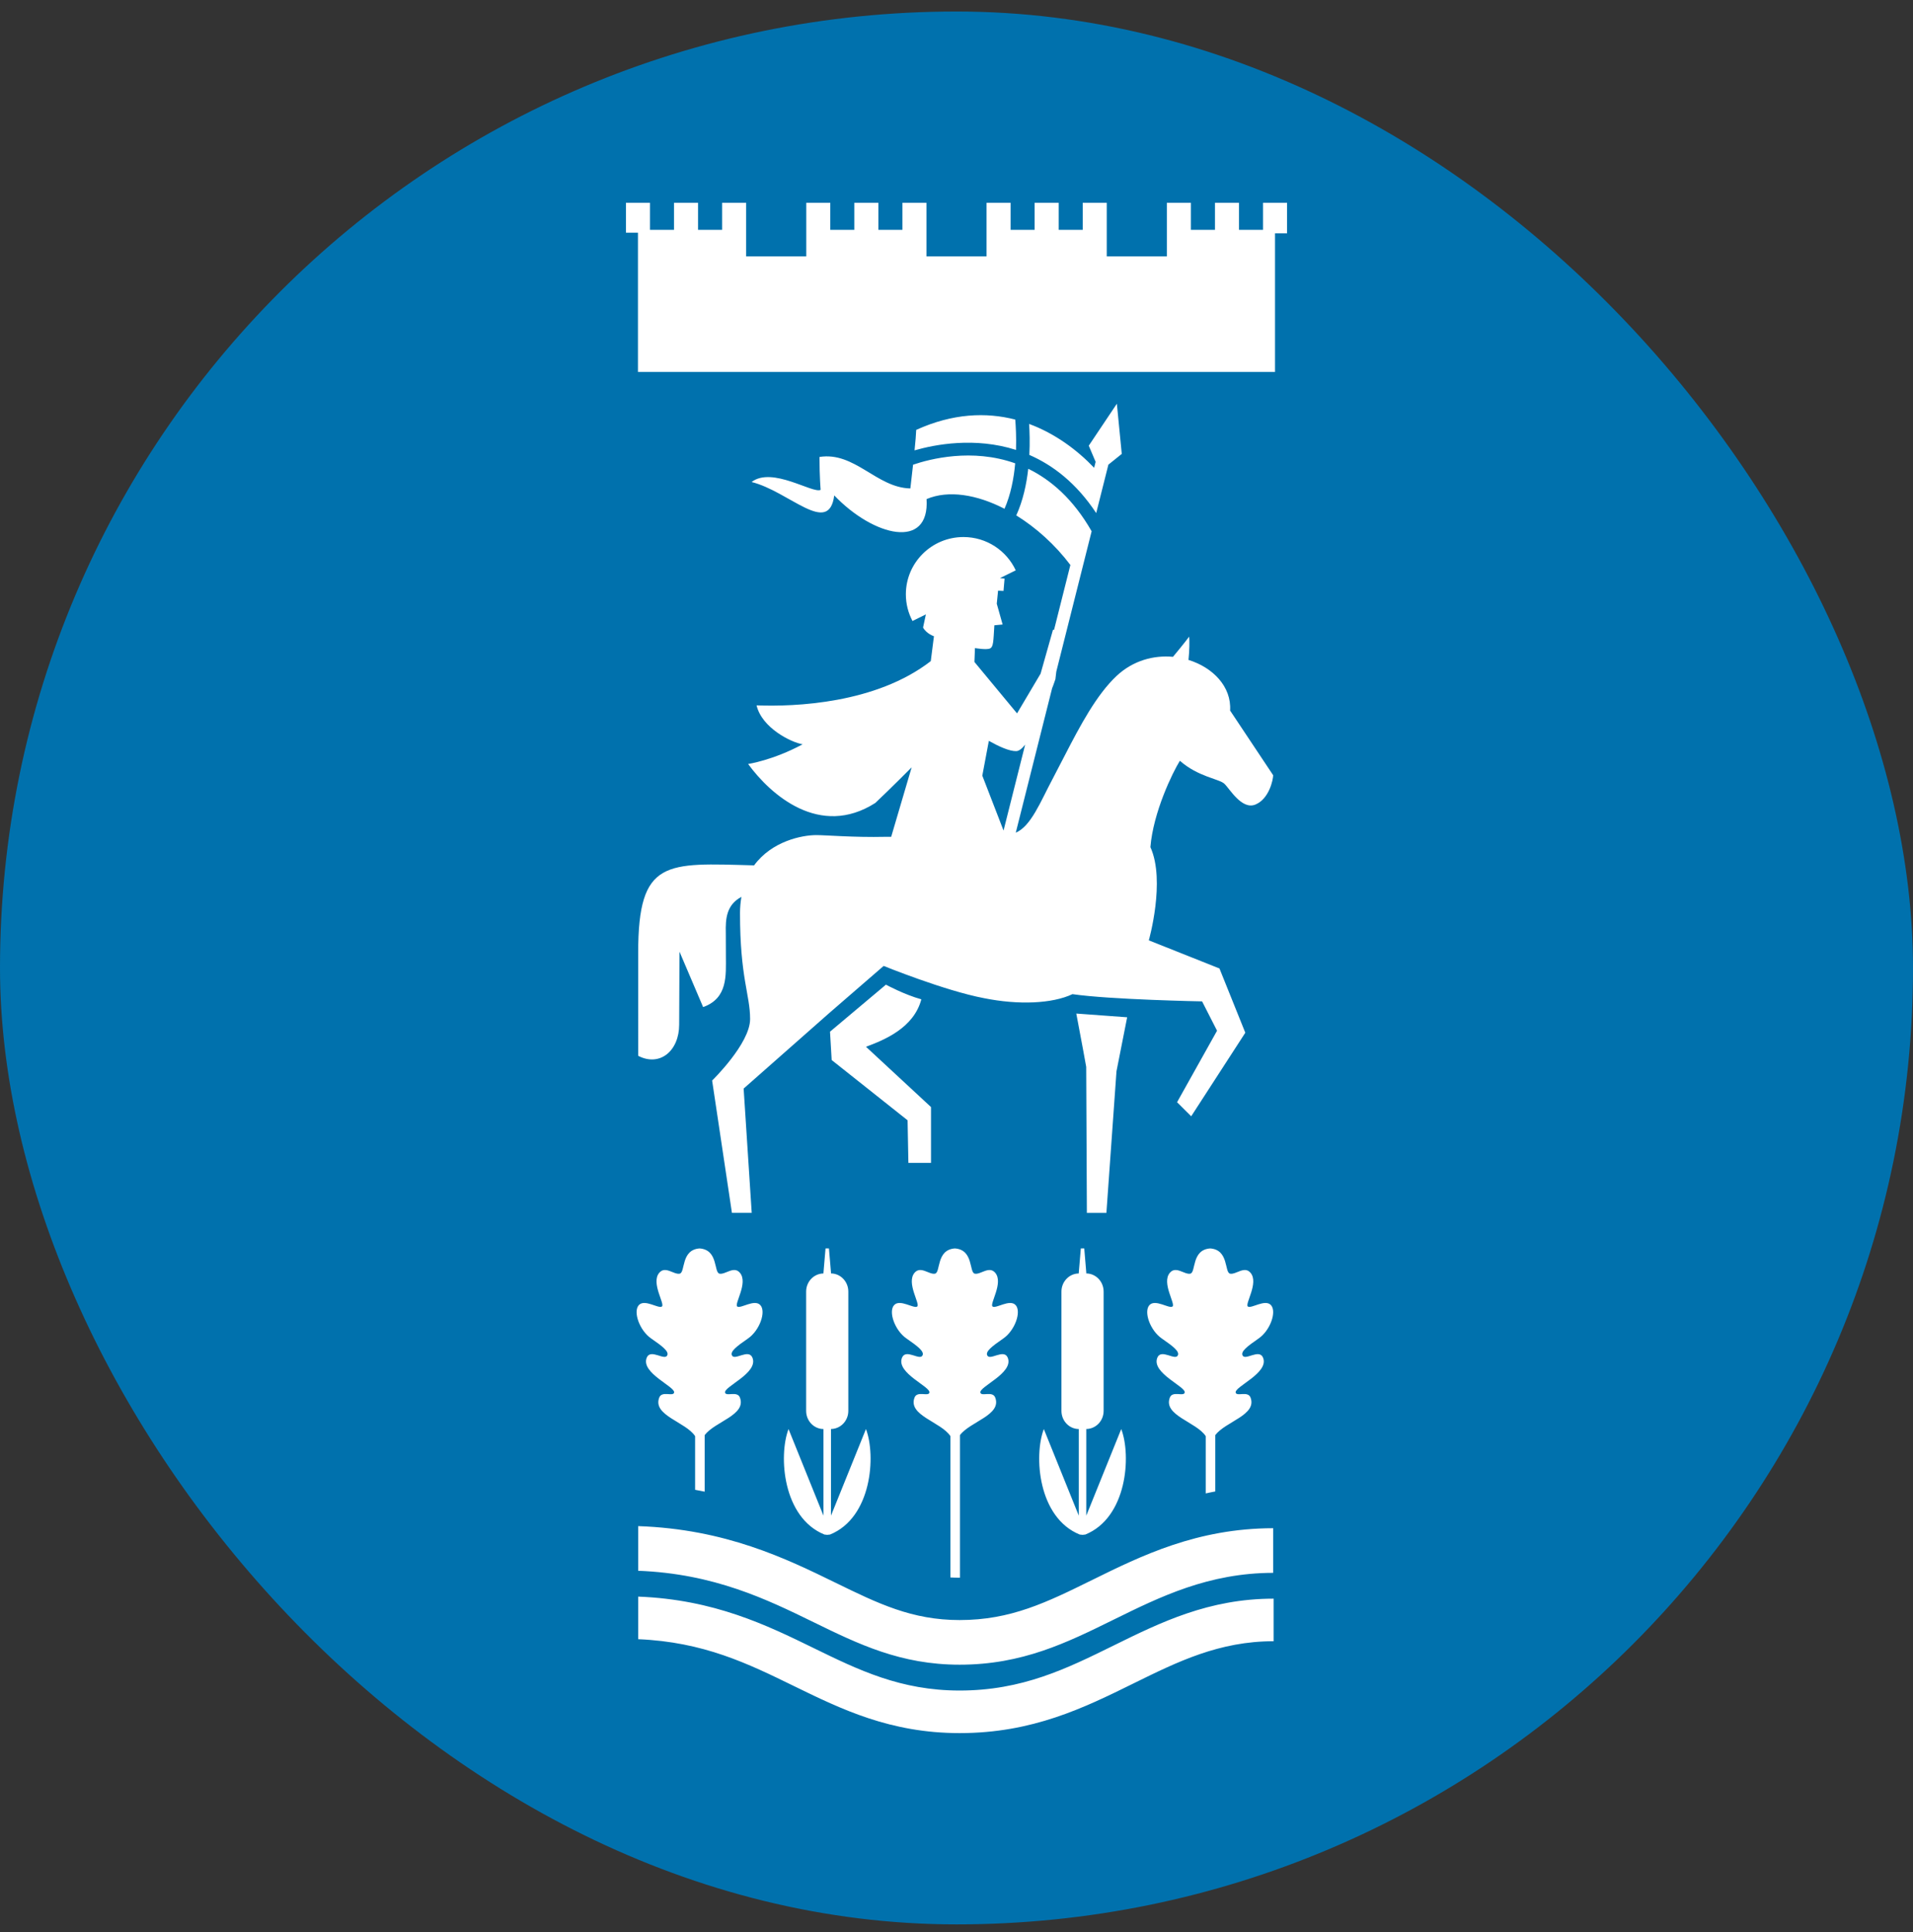
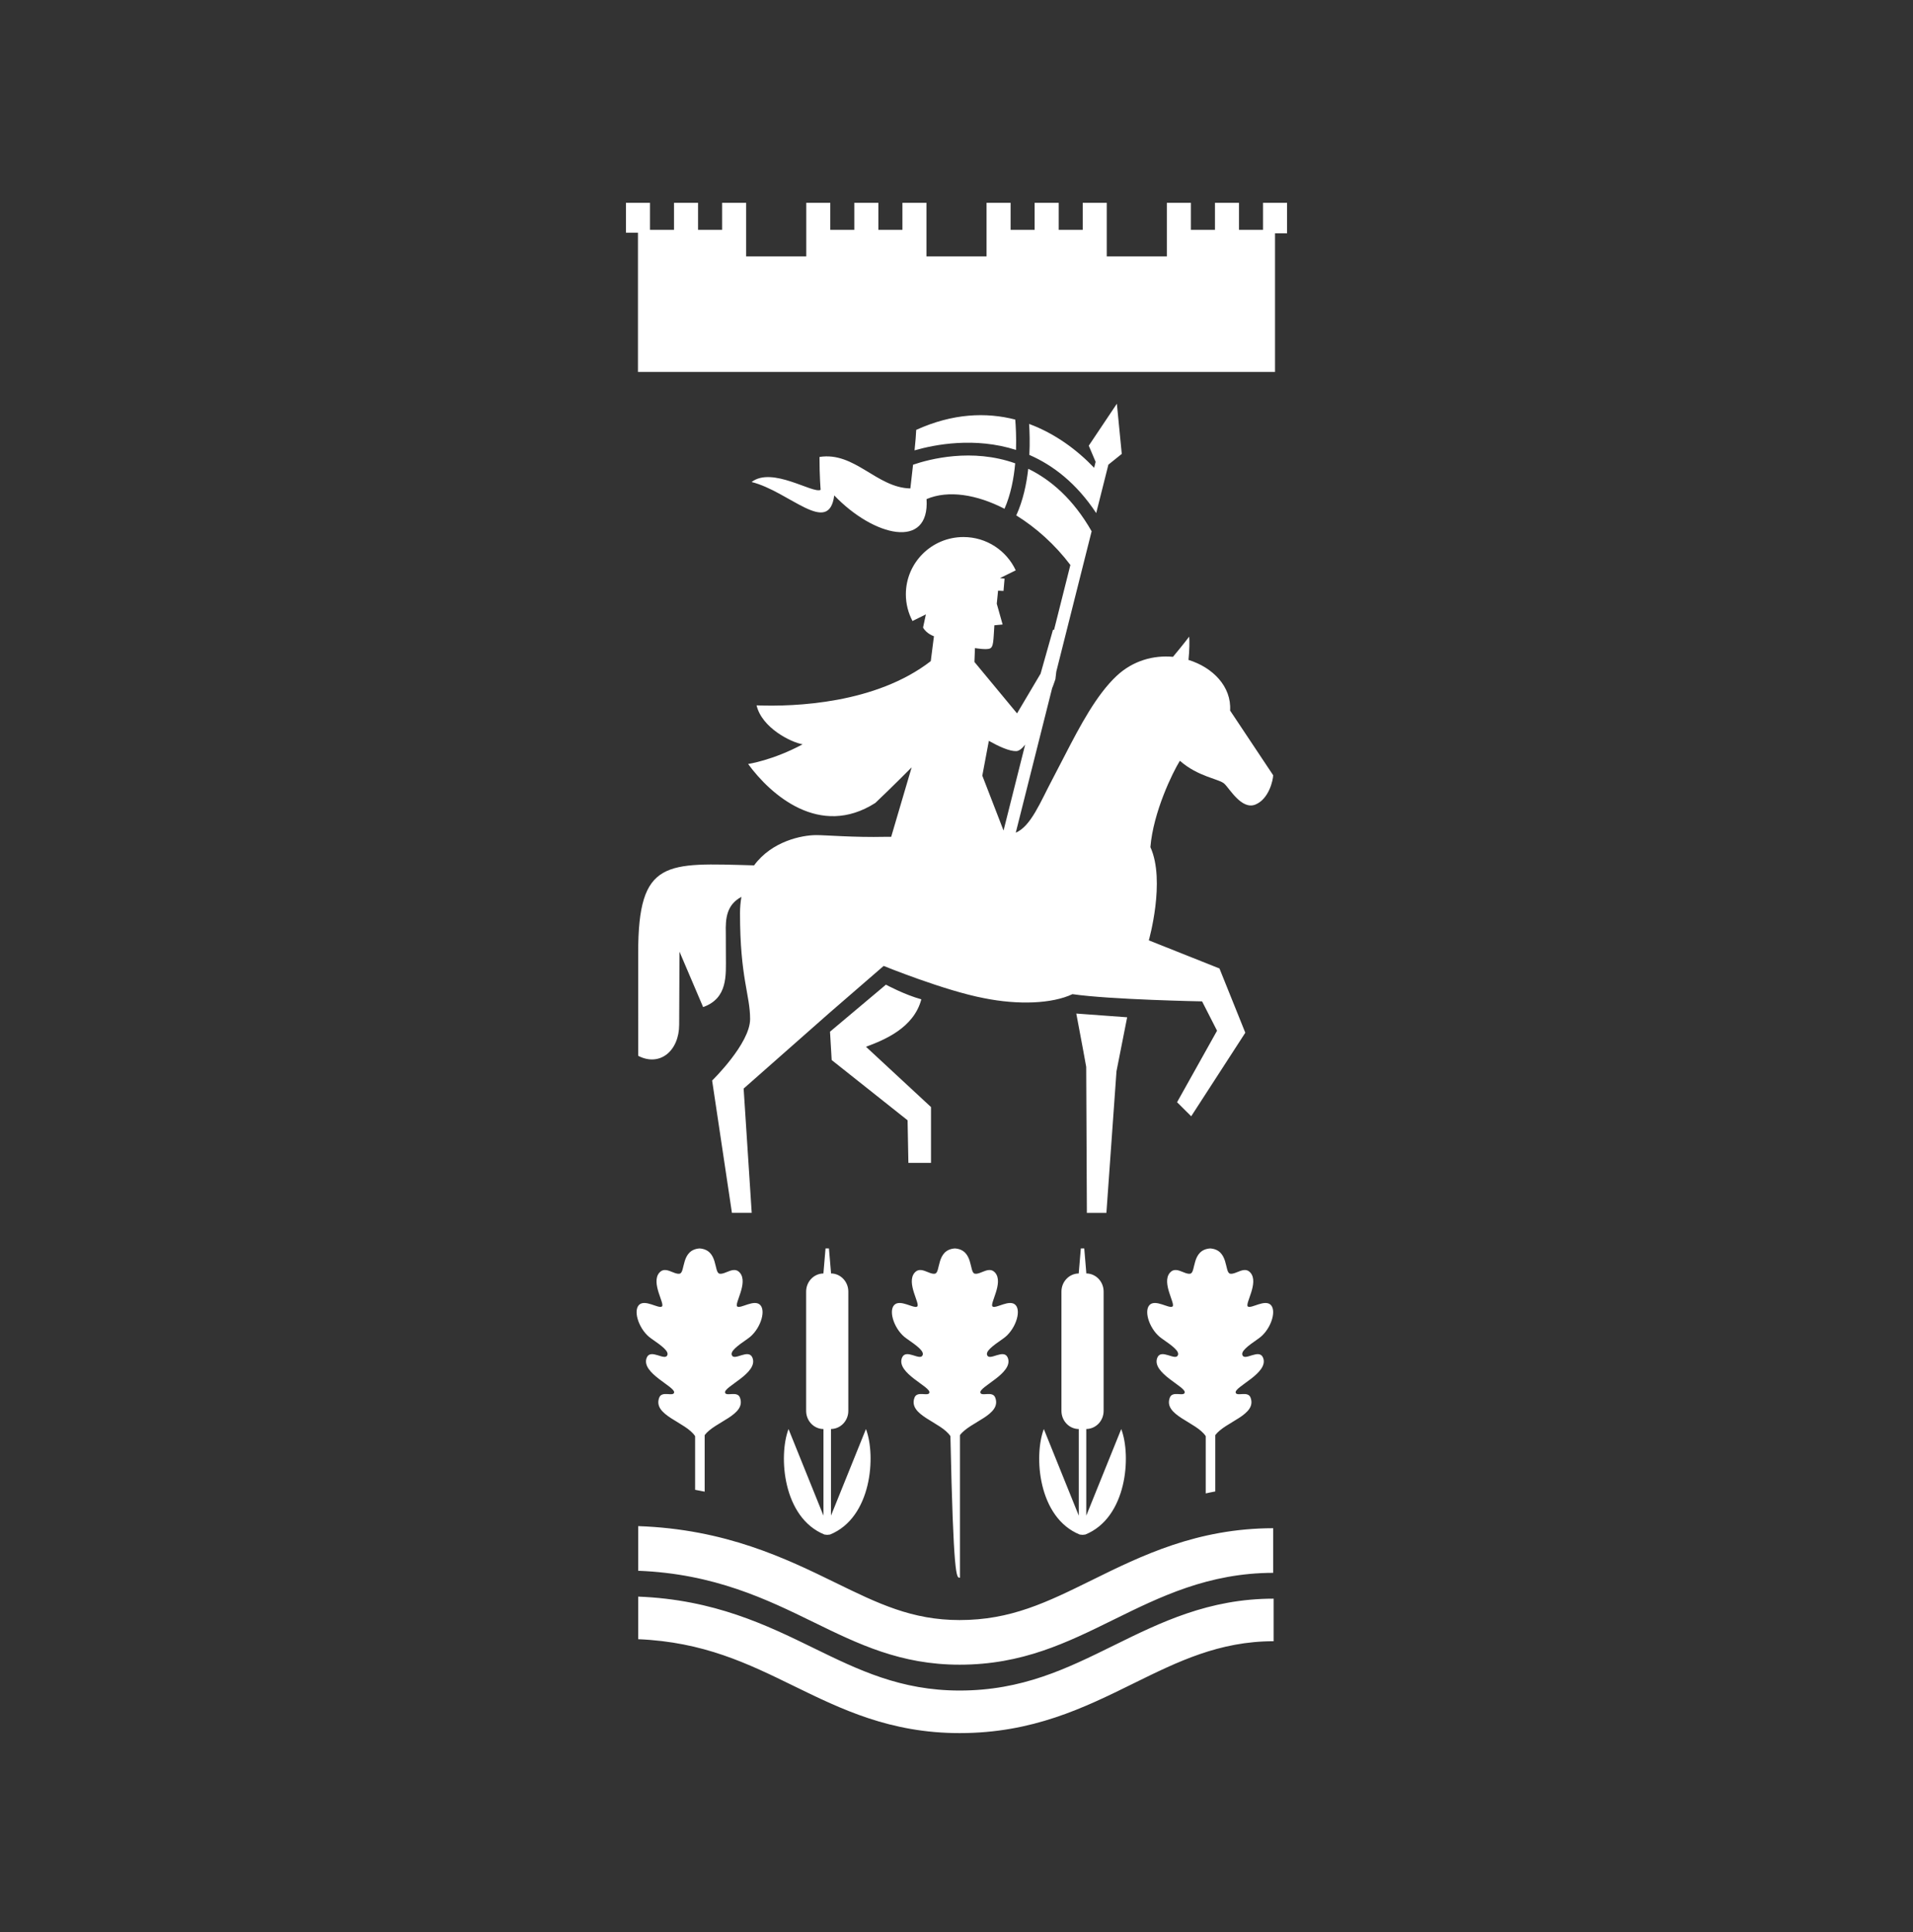
<svg xmlns="http://www.w3.org/2000/svg" version="1.1" width="100" height="101">
  <rect width="100%" height="100%" fill="#333333" stroke="none" />
  <svg width="100" height="101" viewBox="0 0 100 101" fill="none">
-     <rect y="0.602" width="100" height="100" rx="50" fill="#0071AD" />
-     <path d="M51.691 38.73C52.201 39.017 52.766 39.278 53.123 39.267C53.266 39.264 53.425 39.135 53.589 38.928L52.459 43.419L51.349 40.549L51.691 38.73ZM64.302 37.146C64.381 35.897 63.403 34.892 62.127 34.499C62.179 34.007 62.184 33.491 62.163 33.282C62.163 33.282 61.871 33.674 61.316 34.337C60.311 34.245 59.227 34.528 58.364 35.34C57.316 36.326 56.464 37.933 55.661 39.492L55.014 40.738C54.39 41.914 53.892 43.196 53.098 43.531L54.999 35.976L55.044 35.866C55.123 35.646 55.17 35.508 55.17 35.508L55.217 35.111L57.064 27.774C56.105 26.095 54.938 25.085 53.75 24.507C53.66 25.317 53.474 26.178 53.124 26.944C54.161 27.586 55.152 28.474 55.953 29.535L55.098 32.932L55.044 32.921L54.396 35.217L53.165 37.294L50.937 34.605L50.965 33.88C50.965 33.88 51.557 33.985 51.746 33.902C51.936 33.817 51.925 33.529 51.979 32.688L52.411 32.647L52.105 31.561L52.173 30.88L52.457 30.893L52.513 30.25L52.275 30.22L53.097 29.816C52.619 28.789 51.576 28.075 50.364 28.075C48.701 28.075 47.353 29.416 47.353 31.07C47.353 31.573 47.479 32.047 47.699 32.464L48.399 32.119L48.252 32.806C48.427 33.132 48.821 33.261 48.821 33.261L48.655 34.562C45.788 36.782 41.556 36.953 39.549 36.874C39.824 38.05 41.344 38.806 41.956 38.911C40.393 39.751 39.107 39.939 39.107 39.939C40.288 41.557 42.857 43.825 45.755 41.977C46.579 41.2 47.656 40.114 47.656 40.114L46.586 43.746C46.448 43.746 46.342 43.746 46.275 43.747C44.629 43.784 43.172 43.657 42.672 43.657C41.926 43.657 40.351 43.969 39.419 45.239C34.809 45.114 33.36 44.893 33.36 49.812C33.36 49.946 33.361 55.06 33.361 55.196C34.497 55.785 35.503 54.932 35.503 53.565C35.503 52.735 35.519 50.704 35.519 49.75L36.755 52.648C38.055 52.184 37.945 50.985 37.945 49.977C37.945 49.92 37.942 48.84 37.941 48.781C37.919 48.012 37.98 47.305 38.756 46.886C38.713 47.149 38.683 47.425 38.683 47.731C38.683 51.132 39.211 51.994 39.211 53.274C39.211 54.555 37.226 56.488 37.226 56.488L38.261 63.406H39.295L38.873 56.908L43.348 52.96L46.192 50.496C46.192 50.496 49.371 51.79 51.442 52.183C53.236 52.544 54.995 52.474 56.063 51.972C58.03 52.26 62.838 52.35 62.838 52.35L63.62 53.883L61.53 57.621L62.269 58.356L65.097 53.988L63.746 50.629L60.053 49.159C60.053 49.159 60.939 46.05 60.136 44.286C60.284 42.459 61.297 40.381 61.677 39.771C62.627 40.611 63.726 40.716 63.999 40.969C64.274 41.221 64.907 42.354 65.625 42.06C66.342 41.766 66.553 40.759 66.553 40.527L64.302 37.146ZM48.162 52.242C47.28 52.001 46.311 51.476 46.311 51.476L43.388 53.934L43.475 55.416L47.443 58.566L47.485 60.792H48.667V57.874L45.269 54.723C46.233 54.362 47.764 53.742 48.162 52.242ZM53.808 23.782C55.045 24.32 56.27 25.259 57.303 26.822L57.797 24.859L57.935 24.309L57.94 24.291L58.639 23.729L58.383 21.105L56.914 23.299L57.273 24.145L57.195 24.455C56.309 23.525 55.157 22.666 53.796 22.162C53.822 22.572 53.841 23.141 53.808 23.782ZM53.111 23.521C53.132 22.849 53.099 22.276 53.071 21.934C51.55 21.542 49.804 21.606 47.894 22.473C47.888 22.69 47.852 23.097 47.807 23.544C48.878 23.236 50.962 22.835 53.111 23.521ZM43.609 25.899C45.676 28.06 48.605 28.76 48.435 26.091C49.577 25.607 51.06 25.851 52.509 26.597C52.835 25.859 52.997 25.01 53.068 24.222C50.807 23.418 48.601 23.996 47.729 24.294C47.657 24.959 47.588 25.534 47.588 25.534C45.827 25.5 44.681 23.598 42.838 23.889C42.838 24.928 42.898 25.607 42.898 25.607C42.495 25.824 40.367 24.371 39.288 25.198C41.254 25.688 43.328 28.052 43.609 25.899ZM56.78 55.773L56.815 63.407H57.836L58.363 56.005L58.921 53.181L56.262 52.986C56.534 54.398 56.78 55.773 56.78 55.773ZM67.28 10.602H66.023V12.017H64.767V10.602H63.511V12.017H62.253V10.602H60.996V12.017V13.403H57.855V12.017V10.602H56.598V12.017H55.342V10.602H54.084V12.017H52.828V10.602H51.571V12.017V13.403H48.429V12.017V10.602H47.173V12.017H45.916V10.602H44.659V12.017H43.402V10.602H42.146V12.017V13.403H39.004V12.017V10.602H37.747V12.017H36.49V10.602H35.233V12.017H33.977V10.602H32.72V12.165H33.348V19.445H35.233H36.49H37.747H39.004H42.146H43.402H44.659H45.916H47.173H48.429H51.571H52.828H54.084H55.342H56.598H57.855H60.996H62.253H63.511H64.767H66.651V12.197H67.28V10.602ZM57.091 82.598C54.716 83.768 52.839 84.693 50.162 84.693C47.671 84.693 45.901 83.828 43.658 82.732C41.091 81.479 37.927 79.937 33.36 79.782V82.116C37.334 82.268 40.088 83.612 42.533 84.806C44.87 85.948 47.078 87.026 50.162 87.026C53.437 87.026 55.762 85.88 58.224 84.667C60.657 83.469 63.174 82.23 66.553 82.224V79.891C62.575 79.896 59.662 81.331 57.091 82.598ZM58.224 86.018C55.762 87.232 53.437 88.377 50.162 88.377C47.078 88.377 44.87 87.299 42.533 86.157C40.087 84.962 37.333 83.619 33.36 83.467V85.693C36.782 85.837 39.084 86.96 41.511 88.147C43.983 89.354 46.538 90.602 50.162 90.602C53.981 90.602 56.661 89.282 59.254 88.005C61.555 86.87 63.729 85.799 66.577 85.799V83.574C63.186 83.574 60.663 84.817 58.224 86.018ZM34.038 69.972C34.648 70.392 34.968 70.648 34.882 70.849C34.749 71.16 34.002 70.483 33.805 70.981C33.485 71.789 35.344 72.502 35.236 72.812C35.165 73.013 34.597 72.701 34.461 73.062C34.104 73.998 35.847 74.332 36.336 75.078V77.883C36.505 77.913 36.671 77.946 36.836 77.98V75.024C37.369 74.314 39.027 73.977 38.679 73.062C38.543 72.701 37.975 73.013 37.904 72.812C37.795 72.502 39.655 71.789 39.335 70.981C39.138 70.483 38.391 71.16 38.258 70.849C38.172 70.648 38.492 70.392 39.102 69.972C39.711 69.552 40.054 68.574 39.749 68.232C39.445 67.89 38.711 68.434 38.54 68.302C38.367 68.17 39.125 67.067 38.679 66.539C38.361 66.16 37.915 66.646 37.611 66.584C37.306 66.522 37.556 65.335 36.572 65.265H36.568C35.584 65.335 35.834 66.522 35.529 66.584C35.225 66.646 34.779 66.16 34.461 66.539C34.015 67.067 34.773 68.17 34.6 68.302C34.429 68.434 33.695 67.89 33.391 68.232C33.086 68.574 33.429 69.552 34.038 69.972ZM60.73 69.972C61.339 70.392 61.659 70.648 61.573 70.849C61.44 71.16 60.693 70.483 60.496 70.981C60.176 71.789 62.036 72.502 61.927 72.812C61.856 73.013 61.288 72.701 61.152 73.062C60.795 73.998 62.538 74.332 63.028 75.078V78.072C63.191 78.034 63.359 78.002 63.527 77.969V75.024C64.06 74.314 65.718 73.977 65.371 73.062C65.234 72.701 64.666 73.013 64.596 72.812C64.487 72.502 66.347 71.789 66.027 70.981C65.829 70.483 65.082 71.16 64.95 70.849C64.864 70.648 65.183 70.392 65.793 69.972C66.402 69.552 66.745 68.574 66.441 68.232C66.137 67.89 65.402 68.434 65.231 68.302C65.059 68.17 65.817 67.067 65.371 66.539C65.052 66.16 64.606 66.646 64.302 66.584C63.998 66.522 64.247 65.335 63.264 65.265H63.259C62.275 65.335 62.525 66.522 62.221 66.584C61.917 66.646 61.471 66.16 61.152 66.539C60.706 67.067 61.464 68.17 61.291 68.302C61.12 68.434 60.386 67.89 60.082 68.232C59.778 68.574 60.12 69.552 60.73 69.972ZM47.384 69.972C47.993 70.392 48.313 70.648 48.227 70.849C48.094 71.16 47.348 70.483 47.15 70.981C46.83 71.789 48.69 72.502 48.581 72.812C48.511 73.013 47.942 72.701 47.806 73.062C47.45 73.998 49.193 74.332 49.682 75.078V82.466C49.84 82.474 50 82.478 50.162 82.478C50.169 82.478 50.174 82.478 50.181 82.478V75.024C50.715 74.314 52.372 73.977 52.025 73.062C51.889 72.701 51.32 73.013 51.25 72.812C51.141 72.502 53.001 71.789 52.681 70.981C52.483 70.483 51.737 71.16 51.604 70.849C51.518 70.648 51.838 70.392 52.447 69.972C53.056 69.552 53.399 68.574 53.095 68.232C52.791 67.89 52.057 68.434 51.886 68.302C51.713 68.17 52.471 67.067 52.025 66.539C51.706 66.16 51.26 66.646 50.956 66.584C50.652 66.522 50.902 65.335 49.918 65.265H49.913C48.929 65.335 49.179 66.522 48.875 66.584C48.571 66.646 48.125 66.16 47.806 66.539C47.36 67.067 48.118 68.17 47.946 68.302C47.774 68.434 47.04 67.89 46.736 68.232C46.432 68.574 46.775 69.552 47.384 69.972ZM45.267 74.707L43.439 79.234V74.704H43.47C43.956 74.682 44.345 74.268 44.345 73.757V67.521C44.345 66.999 43.94 66.576 43.439 66.572V66.528L43.332 65.265H43.154L43.046 66.533V66.574H43.02C42.532 66.593 42.14 67.008 42.14 67.521V73.757C42.14 74.28 42.546 74.703 43.046 74.707V79.234L41.219 74.707C40.686 76.113 40.919 79.338 43.096 80.222L43.242 80.238L43.39 80.222C45.566 79.338 45.8 76.113 45.267 74.707ZM58.612 74.707L56.784 79.234V74.704H56.816C57.302 74.682 57.691 74.268 57.691 73.757V67.521C57.691 66.999 57.286 66.576 56.784 66.572V66.528L56.678 65.265H56.499L56.392 66.533V66.574H56.365C55.878 66.593 55.486 67.008 55.486 67.521V73.757C55.486 74.28 55.891 74.703 56.392 74.707V79.234L54.565 74.707C54.031 76.113 54.265 79.338 56.441 80.222L56.588 80.238L56.735 80.222C58.912 79.338 59.146 76.113 58.612 74.707Z" fill="white" />
+     <path d="M51.691 38.73C52.201 39.017 52.766 39.278 53.123 39.267C53.266 39.264 53.425 39.135 53.589 38.928L52.459 43.419L51.349 40.549L51.691 38.73ZM64.302 37.146C64.381 35.897 63.403 34.892 62.127 34.499C62.179 34.007 62.184 33.491 62.163 33.282C62.163 33.282 61.871 33.674 61.316 34.337C60.311 34.245 59.227 34.528 58.364 35.34C57.316 36.326 56.464 37.933 55.661 39.492L55.014 40.738C54.39 41.914 53.892 43.196 53.098 43.531L54.999 35.976L55.044 35.866C55.123 35.646 55.17 35.508 55.17 35.508L55.217 35.111L57.064 27.774C56.105 26.095 54.938 25.085 53.75 24.507C53.66 25.317 53.474 26.178 53.124 26.944C54.161 27.586 55.152 28.474 55.953 29.535L55.098 32.932L55.044 32.921L54.396 35.217L53.165 37.294L50.937 34.605L50.965 33.88C50.965 33.88 51.557 33.985 51.746 33.902C51.936 33.817 51.925 33.529 51.979 32.688L52.411 32.647L52.105 31.561L52.173 30.88L52.457 30.893L52.513 30.25L52.275 30.22L53.097 29.816C52.619 28.789 51.576 28.075 50.364 28.075C48.701 28.075 47.353 29.416 47.353 31.07C47.353 31.573 47.479 32.047 47.699 32.464L48.399 32.119L48.252 32.806C48.427 33.132 48.821 33.261 48.821 33.261L48.655 34.562C45.788 36.782 41.556 36.953 39.549 36.874C39.824 38.05 41.344 38.806 41.956 38.911C40.393 39.751 39.107 39.939 39.107 39.939C40.288 41.557 42.857 43.825 45.755 41.977C46.579 41.2 47.656 40.114 47.656 40.114L46.586 43.746C46.448 43.746 46.342 43.746 46.275 43.747C44.629 43.784 43.172 43.657 42.672 43.657C41.926 43.657 40.351 43.969 39.419 45.239C34.809 45.114 33.36 44.893 33.36 49.812C33.36 49.946 33.361 55.06 33.361 55.196C34.497 55.785 35.503 54.932 35.503 53.565C35.503 52.735 35.519 50.704 35.519 49.75L36.755 52.648C38.055 52.184 37.945 50.985 37.945 49.977C37.945 49.92 37.942 48.84 37.941 48.781C37.919 48.012 37.98 47.305 38.756 46.886C38.713 47.149 38.683 47.425 38.683 47.731C38.683 51.132 39.211 51.994 39.211 53.274C39.211 54.555 37.226 56.488 37.226 56.488L38.261 63.406H39.295L38.873 56.908L43.348 52.96L46.192 50.496C46.192 50.496 49.371 51.79 51.442 52.183C53.236 52.544 54.995 52.474 56.063 51.972C58.03 52.26 62.838 52.35 62.838 52.35L63.62 53.883L61.53 57.621L62.269 58.356L65.097 53.988L63.746 50.629L60.053 49.159C60.053 49.159 60.939 46.05 60.136 44.286C60.284 42.459 61.297 40.381 61.677 39.771C62.627 40.611 63.726 40.716 63.999 40.969C64.274 41.221 64.907 42.354 65.625 42.06C66.342 41.766 66.553 40.759 66.553 40.527L64.302 37.146ZM48.162 52.242C47.28 52.001 46.311 51.476 46.311 51.476L43.388 53.934L43.475 55.416L47.443 58.566L47.485 60.792H48.667V57.874L45.269 54.723C46.233 54.362 47.764 53.742 48.162 52.242ZM53.808 23.782C55.045 24.32 56.27 25.259 57.303 26.822L57.797 24.859L57.935 24.309L57.94 24.291L58.639 23.729L58.383 21.105L56.914 23.299L57.273 24.145L57.195 24.455C56.309 23.525 55.157 22.666 53.796 22.162C53.822 22.572 53.841 23.141 53.808 23.782ZM53.111 23.521C53.132 22.849 53.099 22.276 53.071 21.934C51.55 21.542 49.804 21.606 47.894 22.473C47.888 22.69 47.852 23.097 47.807 23.544C48.878 23.236 50.962 22.835 53.111 23.521ZM43.609 25.899C45.676 28.06 48.605 28.76 48.435 26.091C49.577 25.607 51.06 25.851 52.509 26.597C52.835 25.859 52.997 25.01 53.068 24.222C50.807 23.418 48.601 23.996 47.729 24.294C47.657 24.959 47.588 25.534 47.588 25.534C45.827 25.5 44.681 23.598 42.838 23.889C42.838 24.928 42.898 25.607 42.898 25.607C42.495 25.824 40.367 24.371 39.288 25.198C41.254 25.688 43.328 28.052 43.609 25.899ZM56.78 55.773L56.815 63.407H57.836L58.363 56.005L58.921 53.181L56.262 52.986C56.534 54.398 56.78 55.773 56.78 55.773ZM67.28 10.602H66.023V12.017H64.767V10.602H63.511V12.017H62.253V10.602H60.996V12.017V13.403H57.855V12.017V10.602H56.598V12.017H55.342V10.602H54.084V12.017H52.828V10.602H51.571V12.017V13.403H48.429V12.017V10.602H47.173V12.017H45.916V10.602H44.659V12.017H43.402V10.602H42.146V12.017V13.403H39.004V12.017V10.602H37.747V12.017H36.49V10.602H35.233V12.017H33.977V10.602H32.72V12.165H33.348V19.445H35.233H36.49H37.747H39.004H42.146H43.402H44.659H45.916H47.173H48.429H51.571H52.828H54.084H55.342H56.598H57.855H60.996H62.253H63.511H64.767H66.651V12.197H67.28V10.602ZM57.091 82.598C54.716 83.768 52.839 84.693 50.162 84.693C47.671 84.693 45.901 83.828 43.658 82.732C41.091 81.479 37.927 79.937 33.36 79.782V82.116C37.334 82.268 40.088 83.612 42.533 84.806C44.87 85.948 47.078 87.026 50.162 87.026C53.437 87.026 55.762 85.88 58.224 84.667C60.657 83.469 63.174 82.23 66.553 82.224V79.891C62.575 79.896 59.662 81.331 57.091 82.598ZM58.224 86.018C55.762 87.232 53.437 88.377 50.162 88.377C47.078 88.377 44.87 87.299 42.533 86.157C40.087 84.962 37.333 83.619 33.36 83.467V85.693C36.782 85.837 39.084 86.96 41.511 88.147C43.983 89.354 46.538 90.602 50.162 90.602C53.981 90.602 56.661 89.282 59.254 88.005C61.555 86.87 63.729 85.799 66.577 85.799V83.574C63.186 83.574 60.663 84.817 58.224 86.018ZM34.038 69.972C34.648 70.392 34.968 70.648 34.882 70.849C34.749 71.16 34.002 70.483 33.805 70.981C33.485 71.789 35.344 72.502 35.236 72.812C35.165 73.013 34.597 72.701 34.461 73.062C34.104 73.998 35.847 74.332 36.336 75.078V77.883C36.505 77.913 36.671 77.946 36.836 77.98V75.024C37.369 74.314 39.027 73.977 38.679 73.062C38.543 72.701 37.975 73.013 37.904 72.812C37.795 72.502 39.655 71.789 39.335 70.981C39.138 70.483 38.391 71.16 38.258 70.849C38.172 70.648 38.492 70.392 39.102 69.972C39.711 69.552 40.054 68.574 39.749 68.232C39.445 67.89 38.711 68.434 38.54 68.302C38.367 68.17 39.125 67.067 38.679 66.539C38.361 66.16 37.915 66.646 37.611 66.584C37.306 66.522 37.556 65.335 36.572 65.265H36.568C35.584 65.335 35.834 66.522 35.529 66.584C35.225 66.646 34.779 66.16 34.461 66.539C34.015 67.067 34.773 68.17 34.6 68.302C34.429 68.434 33.695 67.89 33.391 68.232C33.086 68.574 33.429 69.552 34.038 69.972ZM60.73 69.972C61.339 70.392 61.659 70.648 61.573 70.849C61.44 71.16 60.693 70.483 60.496 70.981C60.176 71.789 62.036 72.502 61.927 72.812C61.856 73.013 61.288 72.701 61.152 73.062C60.795 73.998 62.538 74.332 63.028 75.078V78.072C63.191 78.034 63.359 78.002 63.527 77.969V75.024C64.06 74.314 65.718 73.977 65.371 73.062C65.234 72.701 64.666 73.013 64.596 72.812C64.487 72.502 66.347 71.789 66.027 70.981C65.829 70.483 65.082 71.16 64.95 70.849C64.864 70.648 65.183 70.392 65.793 69.972C66.402 69.552 66.745 68.574 66.441 68.232C66.137 67.89 65.402 68.434 65.231 68.302C65.059 68.17 65.817 67.067 65.371 66.539C65.052 66.16 64.606 66.646 64.302 66.584C63.998 66.522 64.247 65.335 63.264 65.265H63.259C62.275 65.335 62.525 66.522 62.221 66.584C61.917 66.646 61.471 66.16 61.152 66.539C60.706 67.067 61.464 68.17 61.291 68.302C61.12 68.434 60.386 67.89 60.082 68.232C59.778 68.574 60.12 69.552 60.73 69.972ZM47.384 69.972C47.993 70.392 48.313 70.648 48.227 70.849C48.094 71.16 47.348 70.483 47.15 70.981C46.83 71.789 48.69 72.502 48.581 72.812C48.511 73.013 47.942 72.701 47.806 73.062C47.45 73.998 49.193 74.332 49.682 75.078C49.84 82.474 50 82.478 50.162 82.478C50.169 82.478 50.174 82.478 50.181 82.478V75.024C50.715 74.314 52.372 73.977 52.025 73.062C51.889 72.701 51.32 73.013 51.25 72.812C51.141 72.502 53.001 71.789 52.681 70.981C52.483 70.483 51.737 71.16 51.604 70.849C51.518 70.648 51.838 70.392 52.447 69.972C53.056 69.552 53.399 68.574 53.095 68.232C52.791 67.89 52.057 68.434 51.886 68.302C51.713 68.17 52.471 67.067 52.025 66.539C51.706 66.16 51.26 66.646 50.956 66.584C50.652 66.522 50.902 65.335 49.918 65.265H49.913C48.929 65.335 49.179 66.522 48.875 66.584C48.571 66.646 48.125 66.16 47.806 66.539C47.36 67.067 48.118 68.17 47.946 68.302C47.774 68.434 47.04 67.89 46.736 68.232C46.432 68.574 46.775 69.552 47.384 69.972ZM45.267 74.707L43.439 79.234V74.704H43.47C43.956 74.682 44.345 74.268 44.345 73.757V67.521C44.345 66.999 43.94 66.576 43.439 66.572V66.528L43.332 65.265H43.154L43.046 66.533V66.574H43.02C42.532 66.593 42.14 67.008 42.14 67.521V73.757C42.14 74.28 42.546 74.703 43.046 74.707V79.234L41.219 74.707C40.686 76.113 40.919 79.338 43.096 80.222L43.242 80.238L43.39 80.222C45.566 79.338 45.8 76.113 45.267 74.707ZM58.612 74.707L56.784 79.234V74.704H56.816C57.302 74.682 57.691 74.268 57.691 73.757V67.521C57.691 66.999 57.286 66.576 56.784 66.572V66.528L56.678 65.265H56.499L56.392 66.533V66.574H56.365C55.878 66.593 55.486 67.008 55.486 67.521V73.757C55.486 74.28 55.891 74.703 56.392 74.707V79.234L54.565 74.707C54.031 76.113 54.265 79.338 56.441 80.222L56.588 80.238L56.735 80.222C58.912 79.338 59.146 76.113 58.612 74.707Z" fill="white" />
  </svg>
  <style>@media (prefers-color-scheme: light) { :root { filter: none; } }
@media (prefers-color-scheme: dark) { :root { filter: none; } }
</style>
</svg>